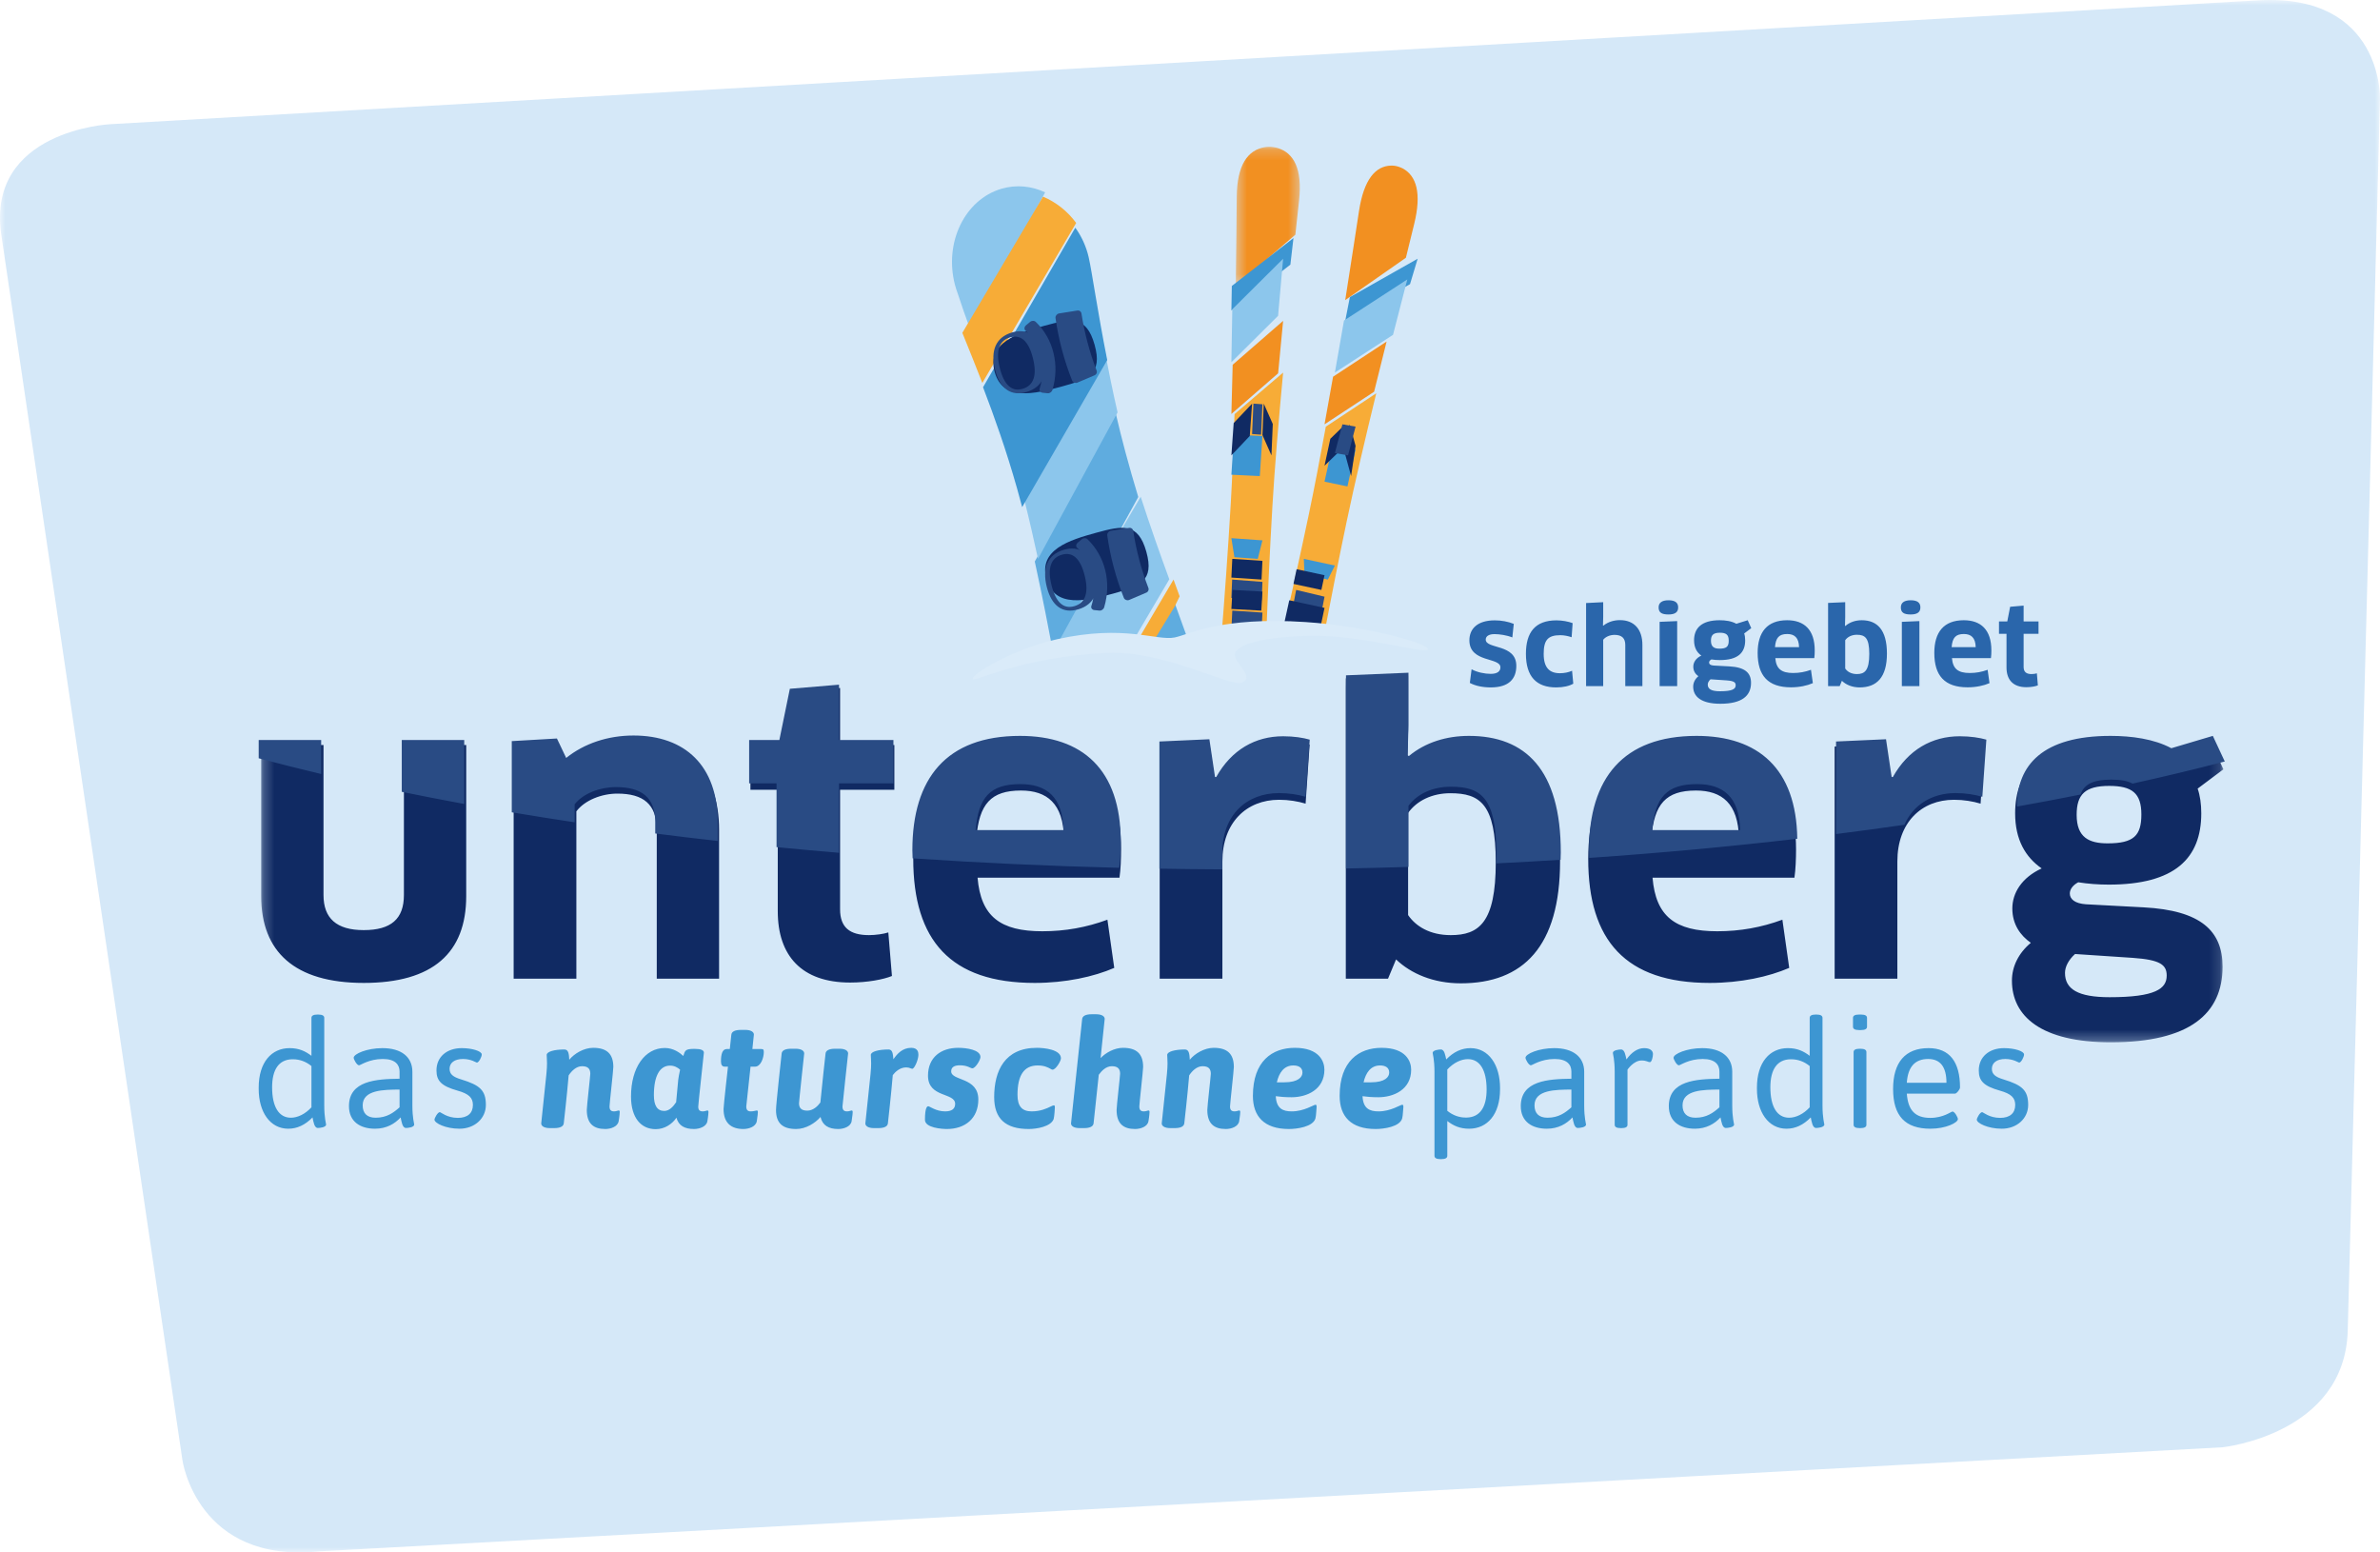
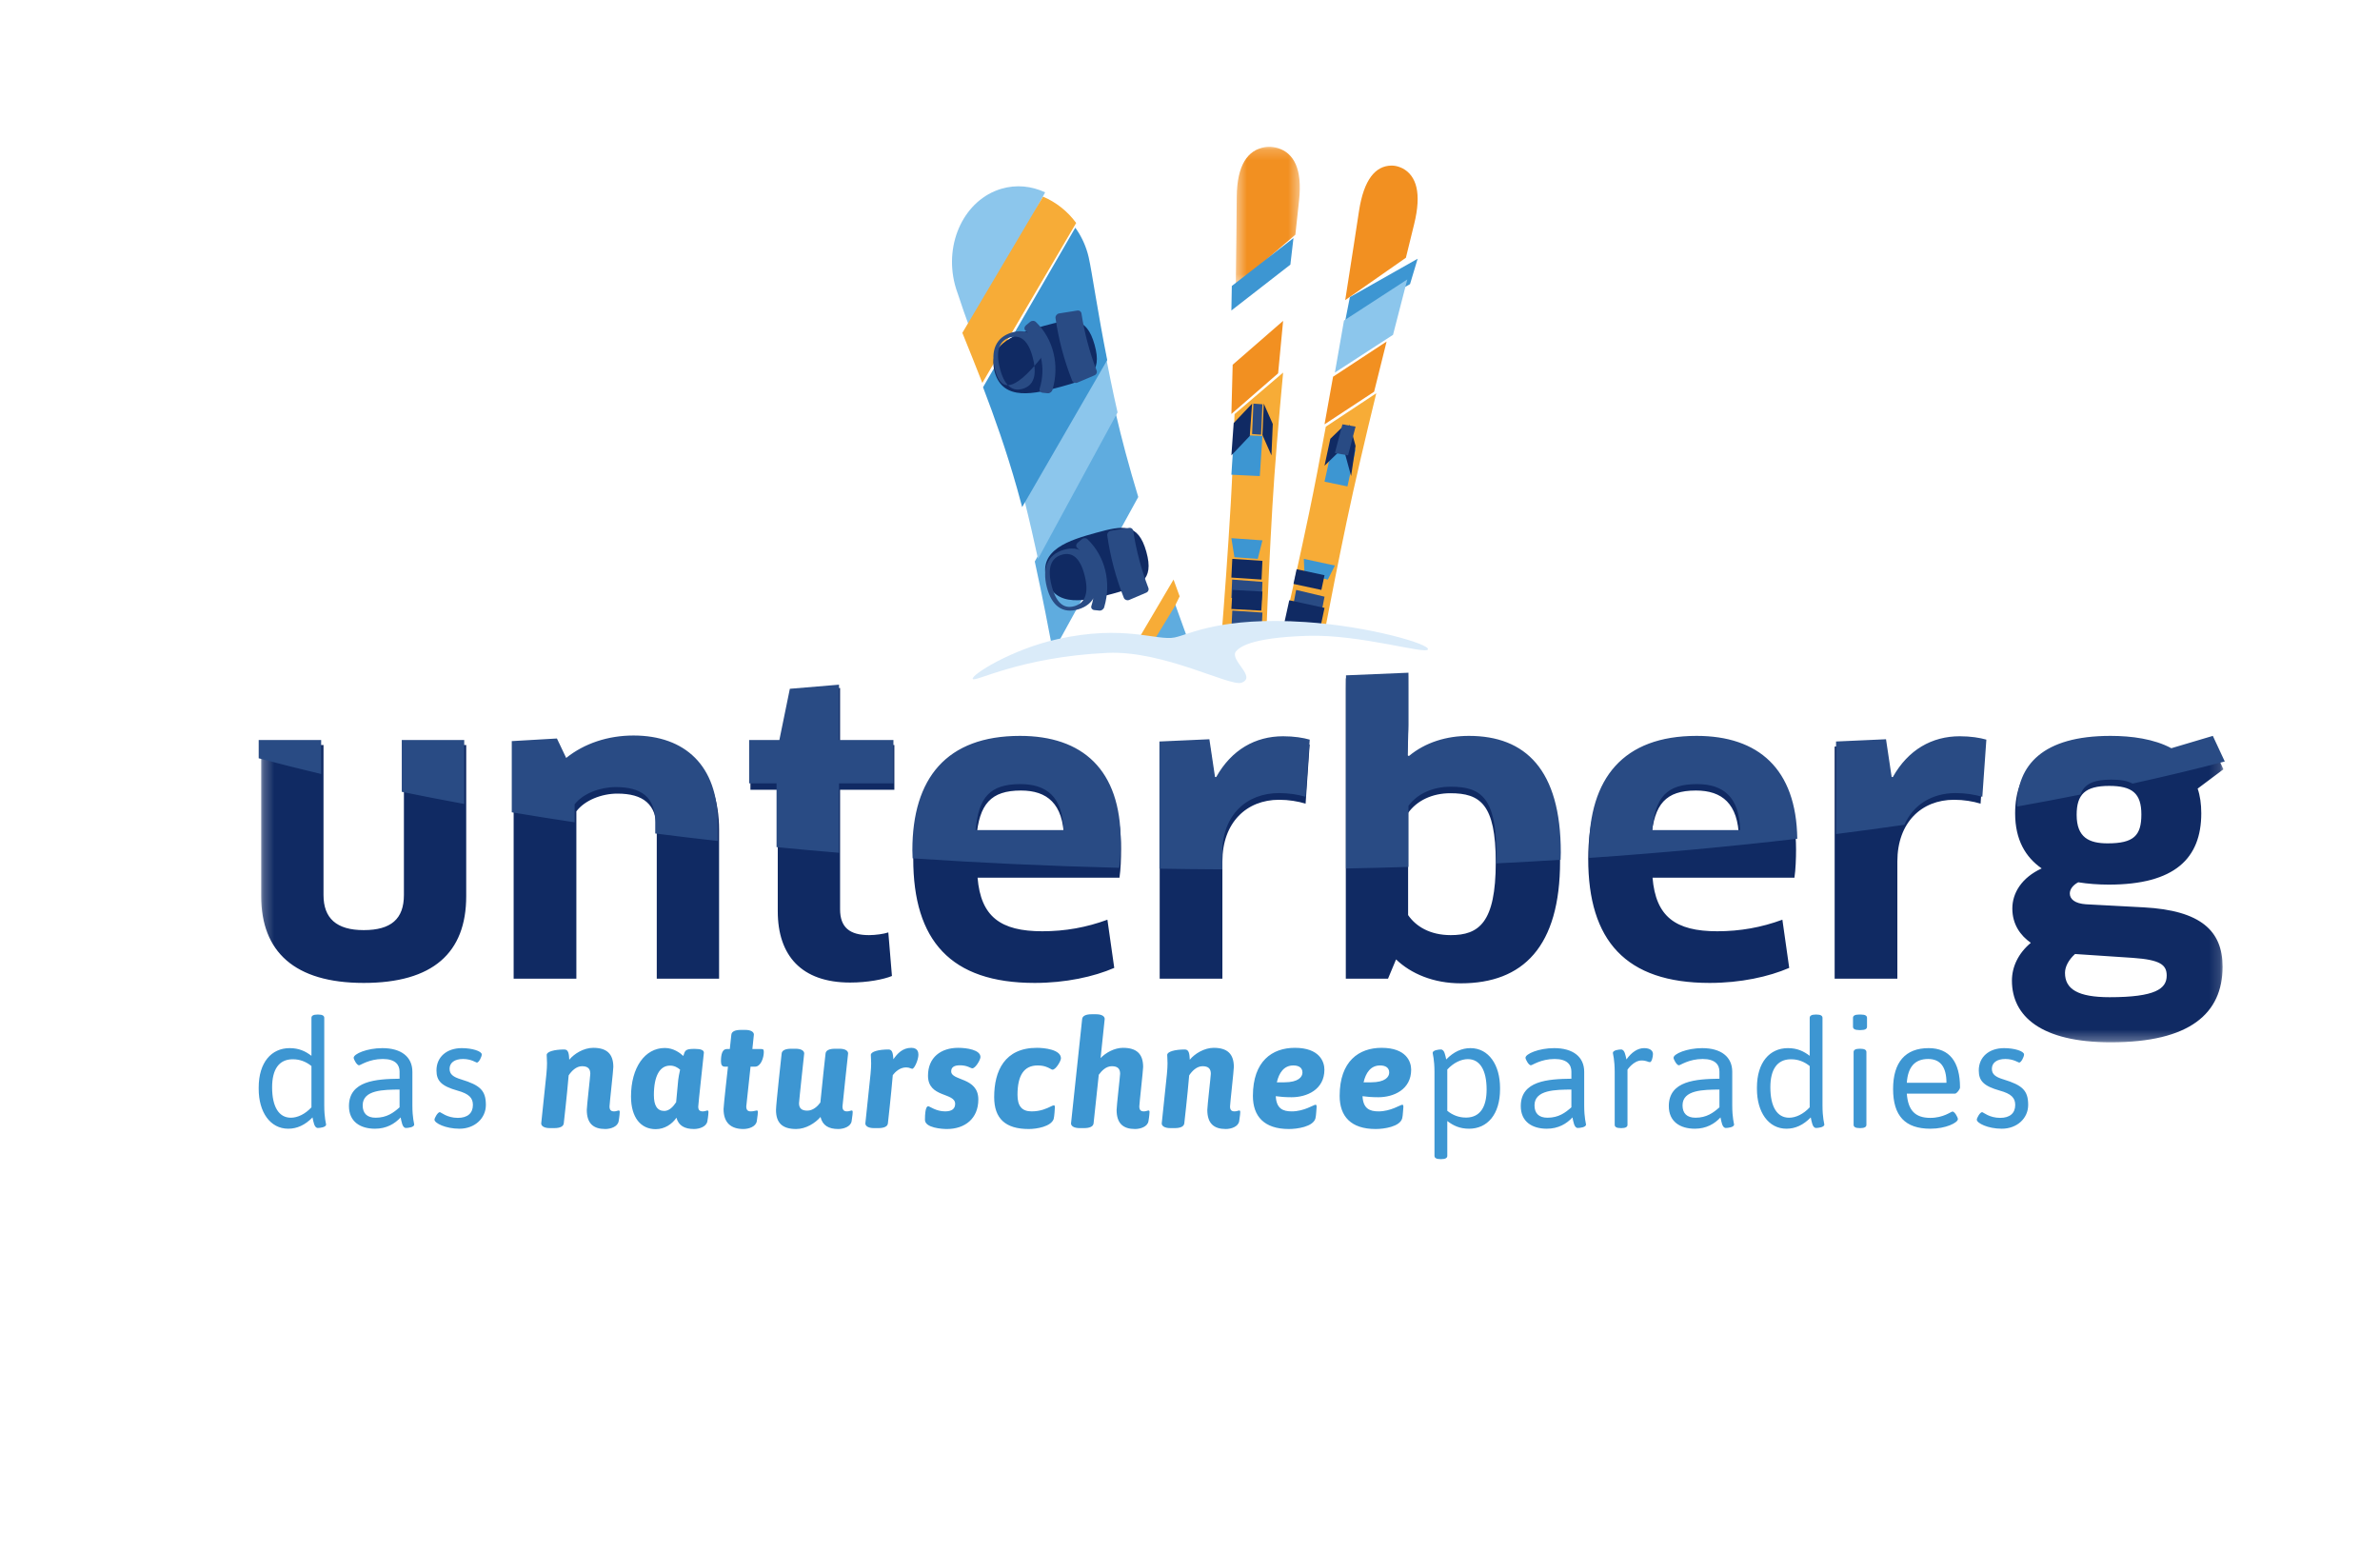
<svg xmlns="http://www.w3.org/2000/svg" xmlns:xlink="http://www.w3.org/1999/xlink" width="230px" height="150px" viewBox="0 0 230 150" version="1.1">
  <title>logo</title>
  <desc>Created with Sketch.</desc>
  <defs>
    <polygon id="path-1" points="0 0 230 0 230 150 0 150" />
    <polygon id="path-3" points="0.423 0.185 6.613 0.185 6.613 13.632 0.423 13.632" />
    <polygon id="path-5" points="0.241 0.282 189.865 0.282 189.865 35.712 0.241 35.712" />
  </defs>
  <g id="Welcome" stroke="none" stroke-width="1" fill="none" fill-rule="evenodd">
    <g id="Desktop-HD" transform="translate(-124, -20)">
      <g id="header" transform="translate(-121, -254)">
        <g id="logo" transform="translate(245, 274)">
          <g id="bg">
            <mask id="mask-2" fill="white">
              <use xlink:href="#path-1" />
            </mask>
            <g id="Clip-2" />
-             <path d="M218.345,0.027 L10.604,12.004 C10.604,12.004 -1.303,12.617 0.118,22.631 L17.634,141.109 C17.634,141.109 19.055,151.123 30.896,149.896 L214.789,139.84 C214.789,139.84 226.63,138.613 226.883,128.528 L230,9.499 C230,9.499 230.252,-0.586 218.345,0.027" id="Fill-1" fill="#D5E8F8" mask="url(#mask-2)" />
          </g>
          <g id="Group-3" transform="translate(119, 14)">
            <mask id="mask-4" fill="white">
              <use xlink:href="#path-3" />
            </mask>
            <g id="Clip-2" />
            <path d="M6.541,5.36 C6.872,2.326 6.037,0.786 4.483,0.306 C4.421,0.287 4.107,0.209 3.821,0.19 C3.534,0.171 3.277,0.211 3.227,0.22 C1.581,0.497 0.54,1.936 0.517,5.034 C0.505,6.417 0.481,9.635 0.423,13.632 L6.183,8.675 C6.341,7.199 6.466,6.05 6.541,5.36" id="Fill-1" fill="#F29021" mask="url(#mask-4)" />
          </g>
          <path d="M119.041,27.632 C119.029,28.394 119.015,29.186 119,30 L124.7,25.57 C124.808,24.633 124.91,23.769 125,23 L119.041,27.632 Z" id="Fill-4" fill="#3D96D2" />
-           <path d="M119,35 L123.512,30.516 C123.683,28.532 123.849,26.662 124,25 L119.087,29.882 C119.063,31.526 119.034,33.251 119,35" id="Fill-6" fill="#8CC6EC" />
          <path d="M124,31 L119.124,35.243 C119.088,36.822 119.047,38.424 119,40 L123.516,36.071 C123.676,34.341 123.84,32.63 124,31" id="Fill-8" fill="#F29021" />
          <path d="M122.965,48.889 C123.184,45.15 123.577,40.51 124,36 L119.303,40.015 C119.208,43.108 119.089,46.105 118.938,48.672 C118.669,53.273 118.339,57.816 118,62 C119.392,61.69 120.854,61.452 122.373,61.305 C122.522,57.37 122.715,53.153 122.965,48.889" id="Fill-10" fill="#F7AC37" />
          <polygon id="Fill-12" fill="#3D96D2" points="119.254 42 122 42.131 121.746 46 119 45.869" />
          <polygon id="Fill-14" fill="#3D96D2" points="119 52 119.292 53.84 121.548 54 122 52.213" />
          <polygon id="Fill-16" fill="#102A63" points="118 61 118.313 61.895 120.569 62 121 61.14" />
          <polygon id="Fill-18" fill="#102A63" points="122 54.193 119.086 54 119 55.807 121.914 56" />
          <polygon id="Fill-20" fill="#294B84" points="122 56.226 119.073 56 119 57.775 121.928 58" />
          <polygon id="Fill-22" fill="#102A63" points="122 57.158 119.106 57 119 58.842 121.893 59" />
          <polygon id="Fill-24" fill="#294B84" points="119.088 59 119 60.811 121.913 61 122 59.19" />
          <polygon id="Fill-26" fill="#102A63" points="121 39 119.222 40.878 119 44 120.778 42.122" />
          <polygon id="Fill-28" fill="#102A63" points="122.128 39 122 42.033 122.871 44 123 40.967" />
          <polygon id="Fill-30" fill="#294B84" points="121 41.938 121.87 42 122 39.062 121.131 39" />
          <path d="M136.665,21.643 C137.4,18.657 136.878,16.989 135.559,16.275 C135.506,16.248 135.236,16.122 134.984,16.06 C134.73,15.998 134.495,15.999 134.448,16 C132.938,16.029 131.801,17.312 131.329,20.41 C131.118,21.792 130.63,25.008 130,29 L135.864,24.906 C136.22,23.453 136.498,22.322 136.665,21.643" id="Fill-32" fill="#F29021" />
          <path d="M130.45,28.708 C130.306,29.446 130.156,30.212 130,31 L136.264,27.453 C136.532,26.558 136.779,25.734 137,25 L130.45,28.708 Z" id="Fill-34" fill="#3D96D2" />
          <path d="M129,36 L134.62,32.353 C135.111,30.427 135.581,28.612 136,27 L129.881,30.972 C129.603,32.587 129.306,34.281 129,36" id="Fill-36" fill="#8CC6EC" />
          <path d="M134,33 L128.826,36.399 C128.557,37.928 128.28,39.477 128,41 L132.792,37.851 C133.199,36.195 133.607,34.559 134,33" id="Fill-38" fill="#F29021" />
          <path d="M130.14,50.392 C130.897,46.786 131.944,42.329 133,38 L128.124,41.226 C127.579,44.22 127.023,47.12 126.504,49.597 C125.684,53.508 124.829,57.366 124,60.981 C124.397,60.96 124.794,60.94 125.196,60.933 C126.155,60.916 127.097,60.94 128.02,61 C128.672,57.595 129.381,54.013 130.14,50.392" id="Fill-40" fill="#F7AC37" />
          <polygon id="Fill-42" fill="#3D96D2" points="128.784 43 131 43.459 130.215 47 128 46.54" />
          <polygon id="Fill-44" fill="#3D96D2" points="126 54 126.066 55.515 128.322 56 129 54.645" />
          <polygon id="Fill-46" fill="#102A63" points="128 55.579 125.304 55 125 56.421 127.696 57" />
          <polygon id="Fill-48" fill="#294B84" points="128 57.653 125.259 57 125 58.347 127.74 59" />
          <polygon id="Fill-50" fill="#102A63" points="128 58.738 124.594 58 124 60.701 127.521 61" />
          <polygon id="Fill-52" fill="#102A63" points="130 41 128.561 42.396 128 45 129.438 43.604" />
          <polygon id="Fill-54" fill="#102A63" points="130.432 41 130 43.917 130.568 46 131 43.083" />
          <polygon id="Fill-56" fill="#294B84" points="129 43.777 130.272 44 131 41.222 129.729 41" />
          <path d="M115,62.362 L113.426,58 L111,62.481 C111.777,62.618 112.539,62.783 113.263,63 C113.818,62.768 114.402,62.56 115,62.362" id="Fill-58" fill="#5FACDF" />
-           <path d="M109.637,61.69 L113,55.973 C112.171,53.712 111.175,50.912 110.234,48 L102,62 C103.402,61.716 104.881,61.549 106.414,61.524 C107.518,61.505 108.592,61.569 109.637,61.69" id="Fill-60" fill="#8CC6EC" />
          <path d="M113.521,58.602 L114,57.621 C113.854,57.23 113.567,56.433 113.409,56 L110,61.783 C110.492,61.84 110.973,61.915 111.449,62 L113.521,58.602 Z" id="Fill-62" fill="#F7AC37" />
          <path d="M110,48.021 C109.567,46.589 109.147,45.131 108.761,43.694 C108.428,42.453 108.121,41.216 107.838,40 L100,54.257 C100.77,57.778 101.378,60.961 101.764,63 L110,48.021 Z" id="Fill-64" fill="#5FACDF" />
          <path d="M106.791,34 L99,48.341 C99.476,50.242 99.916,52.167 100.312,54 L108,39.848 C107.533,37.812 107.134,35.835 106.791,34" id="Fill-66" fill="#8CC6EC" />
          <path d="M98.781,49 L107,34.79 C106.064,30.077 105.534,26.306 105.216,24.894 C105.211,24.872 105.206,24.85 105.201,24.827 C105.2,24.821 105.198,24.814 105.197,24.81 L105.197,24.81 C105.17,24.7 105.143,24.59 105.112,24.481 C104.852,23.562 104.44,22.727 103.915,22 L95,37.416 C96.092,40.27 97.251,43.527 98.284,47.184 C98.454,47.785 98.619,48.391 98.781,49" id="Fill-68" fill="#3D96D2" />
          <path d="M96.768,18.241 C93.237,19.286 91.227,23.43 92.28,27.497 C92.357,27.794 92.45,28.081 92.554,28.36 C92.9,29.441 93.333,30.655 93.822,32 L101,18.585 C99.689,17.971 98.213,17.814 96.768,18.241" id="Fill-70" fill="#8CC6EC" />
          <path d="M93,32.16 C93.586,33.617 94.245,35.231 94.931,37 L104,21.543 C103.166,20.406 102.05,19.53 100.797,19 L93,32.16 Z" id="Fill-72" fill="#F7AC37" />
          <path d="M105.781,33.314 C106.574,36.151 105.148,36.652 102.57,37.358 C99.992,38.064 96.924,38.798 96.13,35.957 C95.335,33.115 98.347,32.184 100.925,31.478 C103.504,30.771 104.987,30.476 105.781,33.314" id="Fill-74" fill="#102A63" />
          <path d="M101.713,37.653 C101.665,37.863 101.447,38.02 101.244,37.998 C101.075,37.982 100.908,37.964 100.74,37.945 C100.538,37.92 100.418,37.756 100.46,37.584 C101.125,35.509 100.584,33.301 99.069,31.908 C98.955,31.784 98.984,31.574 99.146,31.435 C99.28,31.321 99.416,31.209 99.553,31.097 C99.717,30.961 99.976,30.968 100.113,31.12 C101.802,32.757 102.417,35.268 101.713,37.653" id="Fill-76" fill="#294B84" />
          <path d="M104.516,30.318 C104.498,30.113 104.318,29.972 104.114,30.005 C103.524,30.098 102.934,30.192 102.345,30.286 C102.141,30.319 101.985,30.513 102.001,30.719 C102.298,32.802 102.839,34.836 103.612,36.782 C103.699,36.967 103.93,37.05 104.12,36.969 C104.672,36.734 105.224,36.498 105.777,36.263 C105.968,36.182 106.052,35.964 105.967,35.779 C105.292,34.019 104.805,32.189 104.516,30.318" id="Fill-78" fill="#294B84" />
-           <path d="M99.819,34.599 C99.403,32.954 98.655,32.284 97.595,32.606 C96.534,32.927 96.207,33.924 96.622,35.57 C97.038,37.214 97.786,37.885 98.846,37.563 C99.907,37.242 100.234,36.245 99.819,34.599 M100.84,34.29 C101.309,36.148 100.74,37.409 99.225,37.869 C97.709,38.329 96.629,37.567 96.16,35.709 C95.691,33.853 96.26,32.59 97.776,32.131 C99.291,31.671 100.371,32.432 100.84,34.29" id="Fill-80" fill="#294B84" />
+           <path d="M99.819,34.599 C99.403,32.954 98.655,32.284 97.595,32.606 C96.534,32.927 96.207,33.924 96.622,35.57 C97.038,37.214 97.786,37.885 98.846,37.563 C99.907,37.242 100.234,36.245 99.819,34.599 M100.84,34.29 C97.709,38.329 96.629,37.567 96.16,35.709 C95.691,33.853 96.26,32.59 97.776,32.131 C99.291,31.671 100.371,32.432 100.84,34.29" id="Fill-80" fill="#294B84" />
          <path d="M110.781,53.313 C111.574,56.151 110.149,56.652 107.57,57.358 C104.992,58.064 101.924,58.798 101.13,55.957 C100.335,53.115 103.347,52.184 105.926,51.478 C108.504,50.772 109.987,50.476 110.781,53.313" id="Fill-82" fill="#102A63" />
          <path d="M106.713,58.653 C106.665,58.863 106.447,59.02 106.244,58.998 C106.075,58.982 105.907,58.964 105.74,58.945 C105.538,58.92 105.418,58.756 105.46,58.584 C106.125,56.51 105.583,54.301 104.069,52.907 C103.955,52.784 103.984,52.574 104.146,52.435 C104.281,52.322 104.416,52.209 104.553,52.097 C104.717,51.96 104.976,51.968 105.113,52.121 C106.802,53.757 107.418,56.268 106.713,58.653" id="Fill-84" fill="#294B84" />
          <path d="M109.516,51.318 C109.497,51.113 109.318,50.972 109.113,51.005 C108.524,51.098 107.935,51.192 107.345,51.286 C107.141,51.319 106.985,51.514 107.001,51.719 C107.298,53.803 107.839,55.836 108.612,57.782 C108.7,57.967 108.93,58.05 109.121,57.969 C109.672,57.734 110.224,57.499 110.776,57.263 C110.967,57.182 111.052,56.964 110.967,56.779 C110.292,55.019 109.805,53.189 109.516,51.318" id="Fill-86" fill="#294B84" />
          <path d="M104.818,55.6 C104.403,53.955 103.655,53.284 102.595,53.605 C101.534,53.927 101.207,54.924 101.623,56.57 C102.038,58.215 102.786,58.885 103.846,58.563 C104.907,58.242 105.234,57.245 104.818,55.6 M105.84,55.289 C106.309,57.148 105.74,58.409 104.224,58.869 C102.709,59.329 101.629,58.568 101.16,56.71 C100.691,54.852 101.26,53.59 102.775,53.131 C104.291,52.671 105.371,53.432 105.84,55.289" id="Fill-88" fill="#294B84" />
          <path d="M137.995,62.748 C138.192,62.235 132.317,60.515 126.19,60.106 C117.994,59.558 114.931,61.304 113.519,61.594 C111.8,61.947 108.667,60.31 102.168,61.762 C97.743,62.75 93.866,65.204 94.004,65.595 C94.14,65.986 98.539,63.476 107.025,63.083 C112.465,62.84 118.886,66.376 119.98,65.967 C121.474,65.407 118.868,63.846 119.416,62.971 C119.729,62.598 120.665,61.611 126.382,61.435 C131.423,61.279 137.798,63.259 137.995,62.748" id="Fill-90" fill="#DAEBF9" />
          <path d="M191.035,108.187 C191.035,108.522 192.11,109.061 193.451,109.061 C194.91,109.061 196,108.071 196,106.761 C196,105.364 195.44,104.855 193.627,104.301 C192.802,104.054 192.493,103.778 192.493,103.268 C192.493,102.686 192.979,102.323 193.79,102.323 C194.585,102.323 195.057,102.672 195.13,102.672 C195.322,102.672 195.602,102.119 195.602,101.886 C195.602,101.566 194.674,101.274 193.672,101.274 C192.214,101.274 191.226,102.133 191.226,103.429 C191.226,104.447 191.713,104.941 193.259,105.379 C194.365,105.685 194.748,106.077 194.748,106.761 C194.748,107.561 194.232,108.013 193.289,108.013 C192.243,108.013 191.653,107.46 191.55,107.46 C191.343,107.46 191.035,108.027 191.035,108.187 Z M184.272,104.622 C184.375,103.094 185.053,102.323 186.335,102.323 C187.513,102.323 188.103,103.094 188.103,104.622 L184.272,104.622 Z M182.946,105.218 C182.946,107.823 184.11,109.061 186.555,109.061 C188.043,109.061 189.208,108.479 189.208,108.13 C189.208,107.969 188.898,107.401 188.692,107.401 C188.545,107.401 187.823,108.013 186.541,108.013 C185.082,108.013 184.39,107.285 184.272,105.67 L188.928,105.67 C189.104,105.67 189.414,105.248 189.414,105.073 C189.414,102.599 188.397,101.274 186.379,101.274 C184.124,101.274 182.946,102.642 182.946,105.218 Z M179.13,108.682 C179.13,108.886 179.307,109.002 179.719,109.002 L179.777,109.002 C180.19,109.002 180.367,108.886 180.367,108.682 L180.367,101.653 C180.367,101.449 180.19,101.333 179.777,101.333 L179.719,101.333 C179.307,101.333 179.13,101.449 179.13,101.653 L179.13,108.682 Z M179.66,99.529 L179.837,99.529 C180.25,99.529 180.426,99.411 180.426,99.208 L180.426,98.349 C180.426,98.146 180.25,98.029 179.837,98.029 L179.66,98.029 C179.247,98.029 179.071,98.146 179.071,98.349 L179.071,99.208 C179.071,99.411 179.247,99.529 179.66,99.529 Z M172.898,107.998 C171.734,107.998 171.085,106.935 171.085,105.058 C171.085,103.326 171.748,102.381 173.015,102.351 L173.104,102.351 C173.738,102.351 174.356,102.569 174.887,103.006 L174.887,106.994 C174.282,107.649 173.546,107.998 172.898,107.998 Z M172.647,109.061 C173.487,109.061 174.268,108.711 174.989,107.969 C175.078,108.376 175.152,108.988 175.505,108.988 C175.697,108.988 176.301,108.929 176.301,108.653 C176.301,108.58 176.124,108.013 176.124,106.819 L176.124,98.349 C176.124,98.146 175.947,98.029 175.535,98.029 L175.476,98.029 C175.064,98.029 174.887,98.146 174.887,98.349 L174.887,102.017 C174.312,101.58 173.693,101.274 172.78,101.274 C171.026,101.274 169.788,102.642 169.788,105.087 L169.788,105.218 C169.788,107.43 170.879,109.061 172.647,109.061 Z M162.598,106.804 C162.598,105.292 164.632,105.292 166.164,105.276 L166.164,106.994 C165.575,107.517 164.926,107.998 163.851,107.998 C163.026,107.998 162.598,107.576 162.598,106.804 Z M161.272,106.877 C161.272,108.376 162.363,109.061 163.792,109.061 C164.897,109.061 165.708,108.58 166.267,107.969 C166.356,108.376 166.429,108.988 166.783,108.988 C166.974,108.988 167.579,108.929 167.579,108.653 C167.579,108.58 167.402,108.013 167.402,106.819 L167.402,103.56 C167.402,102.119 166.326,101.274 164.499,101.274 C163.026,101.274 161.729,101.827 161.729,102.206 C161.729,102.367 162.039,102.933 162.245,102.933 C162.392,102.933 163.203,102.323 164.544,102.323 C165.766,102.323 166.164,102.89 166.164,103.545 L166.164,104.229 C163.909,104.258 161.272,104.418 161.272,106.877 Z M156.042,108.682 C156.042,108.886 156.219,109.002 156.631,109.002 L156.69,109.002 C157.103,109.002 157.279,108.886 157.279,108.682 L157.279,103.355 C157.279,103.355 157.869,102.467 158.635,102.467 C159.136,102.467 159.254,102.628 159.445,102.628 C159.622,102.628 159.74,102.119 159.74,101.842 C159.74,101.522 159.46,101.274 158.885,101.274 C158.266,101.274 157.678,101.667 157.177,102.367 C157.088,101.987 157.015,101.405 156.661,101.405 C156.469,101.405 155.865,101.464 155.865,101.74 C155.865,101.813 156.042,102.381 156.042,103.574 L156.042,108.682 Z M148.292,106.804 C148.292,105.292 150.325,105.292 151.857,105.276 L151.857,106.994 C151.268,107.517 150.619,107.998 149.544,107.998 C148.719,107.998 148.292,107.576 148.292,106.804 Z M146.966,106.877 C146.966,108.376 148.056,109.061 149.485,109.061 C150.59,109.061 151.401,108.58 151.96,107.969 C152.049,108.376 152.123,108.988 152.477,108.988 C152.668,108.988 153.272,108.929 153.272,108.653 C153.272,108.58 153.095,108.013 153.095,106.819 L153.095,103.56 C153.095,102.119 152.02,101.274 150.192,101.274 C148.719,101.274 147.422,101.827 147.422,102.206 C147.422,102.367 147.732,102.933 147.938,102.933 C148.085,102.933 148.896,102.323 150.236,102.323 C151.46,102.323 151.857,102.89 151.857,103.545 L151.857,104.229 C149.603,104.258 146.966,104.418 146.966,106.877 Z M139.864,107.329 L139.864,103.341 C140.468,102.686 141.204,102.337 141.853,102.337 C143.017,102.337 143.665,103.399 143.665,105.276 C143.665,107.008 143.002,107.954 141.735,107.983 L141.647,107.983 C141.013,107.983 140.394,107.765 139.864,107.329 Z M139.864,108.318 C140.438,108.755 141.058,109.061 141.971,109.061 C143.724,109.061 144.962,107.692 144.962,105.248 L144.962,105.117 C144.962,102.904 143.872,101.274 142.104,101.274 C141.264,101.274 140.483,101.623 139.761,102.367 C139.672,101.987 139.599,101.405 139.245,101.405 C139.053,101.405 138.45,101.464 138.45,101.74 C138.45,101.813 138.626,102.381 138.626,103.574 L138.626,111.68 C138.626,111.884 138.803,112 139.216,112 L139.275,112 C139.687,112 139.864,111.884 139.864,111.68 L139.864,108.318 Z M133.366,102.948 C133.883,102.948 134.251,103.152 134.251,103.632 C134.251,104.054 133.868,104.578 132.483,104.578 L131.775,104.578 C131.981,103.676 132.453,102.948 133.366,102.948 Z M133.219,107.386 C132.35,107.386 131.731,107.111 131.672,105.917 C132.085,105.975 132.556,106.019 133.205,106.019 C134.663,106.019 136.373,105.292 136.373,103.355 C136.373,102.599 135.916,101.245 133.513,101.245 C131.333,101.245 129.462,102.526 129.462,105.888 C129.462,107.852 130.538,109.089 132.939,109.089 C133.749,109.089 135.267,108.871 135.503,108.071 C135.577,107.838 135.606,107.008 135.621,106.95 C135.621,106.746 135.562,106.746 135.503,106.746 C135.341,106.746 134.398,107.386 133.219,107.386 Z M124.983,102.948 C125.499,102.948 125.867,103.152 125.867,103.632 C125.867,104.054 125.484,104.578 124.099,104.578 L123.392,104.578 C123.598,103.676 124.07,102.948 124.983,102.948 Z M124.836,107.386 C123.967,107.386 123.348,107.111 123.289,105.917 C123.701,105.975 124.173,106.019 124.821,106.019 C126.28,106.019 127.989,105.292 127.989,103.355 C127.989,102.599 127.532,101.245 125.131,101.245 C122.949,101.245 121.079,102.526 121.079,105.888 C121.079,107.852 122.154,109.089 124.556,109.089 C125.366,109.089 126.884,108.871 127.12,108.071 C127.193,107.838 127.223,107.008 127.237,106.95 C127.237,106.746 127.179,106.746 127.12,106.746 C126.958,106.746 126.015,107.386 124.836,107.386 Z M118.869,106.906 C118.869,106.659 119.237,103.413 119.237,103.094 C119.237,101.827 118.604,101.245 117.292,101.245 C116.379,101.245 115.451,101.813 114.979,102.395 C114.95,101.871 114.92,101.405 114.507,101.405 C113.55,101.405 112.798,101.609 112.798,101.929 C112.798,102.148 112.828,102.395 112.828,102.744 C112.828,102.992 112.813,103.355 112.769,103.778 L112.268,108.551 C112.268,108.784 112.518,109.002 113.108,109.002 L113.52,109.002 C114.095,109.002 114.419,108.842 114.449,108.536 C114.449,108.536 114.758,105.829 114.92,103.909 C115.185,103.501 115.642,103.021 116.217,103.021 C116.791,103.021 117.012,103.282 117.012,103.748 C117.012,103.952 116.673,106.892 116.673,107.242 C116.673,108.551 117.307,109.089 118.456,109.089 C118.972,109.089 119.664,108.871 119.753,108.332 C119.841,107.823 119.856,107.488 119.856,107.46 C119.856,107.329 119.826,107.3 119.738,107.3 C119.679,107.3 119.517,107.386 119.311,107.386 C119.001,107.386 118.869,107.242 118.869,106.906 Z M103.502,108.551 C103.502,108.784 103.752,109.002 104.342,109.002 L104.754,109.002 C105.329,109.002 105.653,108.842 105.682,108.536 L106.183,103.85 C106.463,103.457 106.89,103.021 107.45,103.021 C108.025,103.021 108.246,103.282 108.246,103.748 C108.246,103.952 107.907,106.892 107.907,107.242 C107.907,108.551 108.541,109.089 109.69,109.089 C110.206,109.089 110.898,108.871 110.986,108.332 C111.075,107.823 111.089,107.488 111.089,107.46 C111.089,107.329 111.06,107.3 110.972,107.3 C110.913,107.3 110.75,107.386 110.544,107.386 C110.235,107.386 110.102,107.242 110.102,106.906 C110.102,106.659 110.471,103.413 110.471,103.094 C110.471,101.827 109.837,101.245 108.526,101.245 C107.701,101.245 106.861,101.711 106.36,102.236 L106.757,98.451 C106.757,98.218 106.507,98 105.918,98 L105.506,98 C104.931,98 104.606,98.161 104.577,98.466 L103.502,108.551 Z M101.94,107.008 C101.94,106.804 101.896,106.804 101.837,106.804 C101.778,106.804 101.675,106.848 101.527,106.921 C101.174,107.096 100.555,107.386 99.7,107.386 C98.743,107.386 98.33,106.863 98.33,105.786 C98.33,103.894 98.964,102.948 100.275,102.948 C100.923,102.948 101.262,103.137 101.483,103.254 C101.586,103.312 101.645,103.355 101.719,103.355 C102.028,103.355 102.529,102.526 102.529,102.25 C102.514,101.405 100.909,101.245 100.201,101.245 C97.093,101.245 96.076,103.472 96.076,106.004 C96.076,108.086 97.166,109.089 99.421,109.089 C100.186,109.089 101.557,108.857 101.822,108.13 C101.896,107.881 101.94,107.067 101.94,107.008 Z M92.761,102.933 C93.512,102.933 93.777,103.224 93.969,103.224 C94.264,103.224 94.75,102.41 94.75,102.133 C94.75,101.435 93.409,101.245 92.599,101.245 C90.934,101.245 89.681,102.162 89.681,103.938 C89.681,106.092 92.304,105.539 92.304,106.659 C92.304,107.139 91.98,107.386 91.331,107.386 C90.462,107.386 89.843,106.892 89.711,106.892 C89.622,106.892 89.387,106.935 89.387,108.202 C89.387,108.988 91.052,109.089 91.508,109.089 C93.262,109.089 94.544,108.071 94.544,106.237 C94.544,104.054 91.921,104.461 91.921,103.516 C91.921,103.108 92.231,102.933 92.761,102.933 Z M86.337,102.351 C86.292,101.827 86.263,101.405 85.866,101.405 C84.908,101.405 84.156,101.609 84.156,101.929 C84.156,102.148 84.186,102.395 84.186,102.744 C84.186,102.992 84.171,103.355 84.127,103.778 L83.626,108.551 C83.626,108.784 83.876,109.002 84.465,109.002 L84.878,109.002 C85.453,109.002 85.777,108.842 85.806,108.536 C85.806,108.536 86.116,105.786 86.278,103.879 C86.499,103.588 86.955,103.137 87.56,103.137 C87.913,103.137 88.017,103.268 88.164,103.268 C88.37,103.268 88.753,102.395 88.753,101.915 C88.753,101.697 88.709,101.245 88.061,101.245 C87.221,101.245 86.705,101.813 86.337,102.351 Z M81.003,109.089 C81.519,109.089 82.211,108.871 82.3,108.332 C82.388,107.823 82.403,107.488 82.403,107.46 C82.403,107.329 82.374,107.3 82.285,107.3 C82.226,107.3 82.064,107.386 81.858,107.386 C81.548,107.386 81.416,107.242 81.416,106.906 C81.416,106.761 81.961,101.784 81.961,101.784 C81.961,101.551 81.71,101.333 81.121,101.333 L80.709,101.333 C80.134,101.333 79.81,101.493 79.78,101.798 C79.78,101.798 79.427,104.941 79.279,106.529 C79.014,106.892 78.572,107.314 78.012,107.314 C77.438,107.314 77.216,107.052 77.216,106.601 C77.216,106.412 77.717,101.784 77.717,101.784 C77.717,101.551 77.467,101.333 76.878,101.333 L76.465,101.333 C75.89,101.333 75.566,101.493 75.537,101.798 C75.537,101.798 74.992,106.732 74.992,107.242 C74.992,108.507 75.611,109.089 76.937,109.089 C77.88,109.089 78.778,108.522 79.294,107.925 C79.486,108.74 80.075,109.089 81.003,109.089 Z M69.924,107.154 C69.924,108.507 70.66,109.089 71.839,109.089 C72.354,109.089 73.047,108.871 73.136,108.332 C73.224,107.823 73.238,107.488 73.238,107.46 C73.238,107.329 73.209,107.3 73.121,107.3 C73.047,107.3 72.841,107.386 72.561,107.386 C72.251,107.386 72.119,107.242 72.119,106.906 C72.119,106.863 72.531,103.065 72.531,103.065 L72.959,103.065 C73.533,103.065 73.813,102.192 73.813,101.653 C73.813,101.449 73.784,101.362 73.577,101.362 L72.708,101.362 L72.855,99.964 C72.855,99.732 72.605,99.513 72.015,99.513 L71.603,99.513 C71.028,99.513 70.704,99.674 70.675,99.979 L70.527,101.362 L70.233,101.362 C69.806,101.362 69.673,101.871 69.673,102.541 C69.673,102.904 69.791,103.065 70.056,103.065 L70.35,103.065 C70.35,103.065 69.924,106.834 69.924,107.154 Z M64.192,107.343 C63.514,107.343 63.19,106.819 63.19,105.815 C63.19,103.952 63.765,102.963 64.752,102.963 C65.164,102.963 65.474,103.137 65.724,103.355 C65.518,104.36 65.577,103.909 65.341,106.499 C65.047,106.95 64.663,107.343 64.192,107.343 Z M67.065,109.089 C67.581,109.089 68.273,108.871 68.361,108.332 C68.45,107.823 68.465,107.488 68.465,107.46 C68.465,107.329 68.436,107.3 68.347,107.3 C68.288,107.3 68.126,107.386 67.92,107.386 C67.61,107.386 67.478,107.256 67.478,106.921 C67.478,106.673 68.023,101.769 68.023,101.711 C68.023,101.479 67.758,101.348 67.168,101.348 L66.991,101.348 C66.24,101.362 66.196,101.507 66.034,102.031 C65.724,101.74 65.091,101.26 64.251,101.26 C62.32,101.26 60.98,103.152 60.98,105.946 C60.98,107.998 61.938,109.104 63.367,109.104 C64.221,109.104 64.943,108.624 65.371,107.998 C65.577,108.769 66.166,109.089 67.065,109.089 Z M58.903,106.906 C58.903,106.659 59.271,103.413 59.271,103.094 C59.271,101.827 58.637,101.245 57.326,101.245 C56.413,101.245 55.484,101.813 55.013,102.395 C54.983,101.871 54.954,101.405 54.541,101.405 C53.583,101.405 52.832,101.609 52.832,101.929 C52.832,102.148 52.862,102.395 52.862,102.744 C52.862,102.992 52.847,103.355 52.803,103.778 L52.302,108.551 C52.302,108.784 52.552,109.002 53.142,109.002 L53.554,109.002 C54.129,109.002 54.453,108.842 54.482,108.536 C54.482,108.536 54.792,105.829 54.954,103.909 C55.219,103.501 55.676,103.021 56.25,103.021 C56.825,103.021 57.046,103.282 57.046,103.748 C57.046,103.952 56.707,106.892 56.707,107.242 C56.707,108.551 57.341,109.089 58.49,109.089 C59.006,109.089 59.698,108.871 59.786,108.332 C59.875,107.823 59.89,107.488 59.89,107.46 C59.89,107.329 59.86,107.3 59.772,107.3 C59.713,107.3 59.551,107.386 59.345,107.386 C59.035,107.386 58.903,107.242 58.903,106.906 Z M41.988,108.187 C41.988,108.522 43.064,109.061 44.405,109.061 C45.863,109.061 46.954,108.071 46.954,106.761 C46.954,105.364 46.394,104.855 44.581,104.301 C43.756,104.054 43.447,103.778 43.447,103.268 C43.447,102.686 43.933,102.323 44.744,102.323 C45.539,102.323 46.011,102.672 46.084,102.672 C46.276,102.672 46.556,102.119 46.556,101.886 C46.556,101.566 45.628,101.274 44.626,101.274 C43.167,101.274 42.18,102.133 42.18,103.429 C42.18,104.447 42.666,104.941 44.213,105.379 C45.318,105.685 45.701,106.077 45.701,106.761 C45.701,107.561 45.185,108.013 44.243,108.013 C43.196,108.013 42.607,107.46 42.504,107.46 C42.298,107.46 41.988,108.027 41.988,108.187 Z M35.049,106.804 C35.049,105.292 37.082,105.292 38.614,105.276 L38.614,106.994 C38.025,107.517 37.377,107.998 36.301,107.998 C35.476,107.998 35.049,107.576 35.049,106.804 Z M33.723,106.877 C33.723,108.376 34.813,109.061 36.242,109.061 C37.347,109.061 38.157,108.58 38.717,107.969 C38.806,108.376 38.879,108.988 39.233,108.988 C39.425,108.988 40.029,108.929 40.029,108.653 C40.029,108.58 39.852,108.013 39.852,106.819 L39.852,103.56 C39.852,102.119 38.776,101.274 36.949,101.274 C35.476,101.274 34.179,101.827 34.179,102.206 C34.179,102.367 34.488,102.933 34.695,102.933 C34.842,102.933 35.652,102.323 36.993,102.323 C38.216,102.323 38.614,102.89 38.614,103.545 L38.614,104.229 C36.36,104.258 33.723,104.418 33.723,106.877 Z M28.109,107.998 C26.945,107.998 26.297,106.935 26.297,105.058 C26.297,103.326 26.96,102.381 28.227,102.351 L28.315,102.351 C28.949,102.351 29.568,102.569 30.098,103.006 L30.098,106.994 C29.494,107.649 28.757,107.998 28.109,107.998 Z M27.859,109.061 C28.699,109.061 29.479,108.711 30.202,107.969 C30.29,108.376 30.364,108.988 30.717,108.988 C30.909,108.988 31.513,108.929 31.513,108.653 C31.513,108.58 31.336,108.013 31.336,106.819 L31.336,98.349 C31.336,98.146 31.159,98.029 30.746,98.029 L30.688,98.029 C30.275,98.029 30.098,98.146 30.098,98.349 L30.098,102.017 C29.524,101.58 28.905,101.274 27.991,101.274 C26.238,101.274 25,102.642 25,105.087 L25,105.218 C25,107.43 26.09,109.061 27.859,109.061 Z" id="Fill-92" fill="#3D96D2" />
          <g id="Group-96" transform="translate(25, 65)">
            <mask id="mask-6" fill="white">
              <use xlink:href="#path-5" />
            </mask>
            <g id="Clip-95" />
            <path d="M178.831,10.937 C181.046,10.937 181.939,11.645 181.939,13.694 C181.939,15.743 181.201,16.488 178.676,16.488 C176.889,16.488 175.685,15.929 175.685,13.731 C175.685,11.757 176.501,10.937 178.831,10.937 Z M181.124,27.553 C183.765,27.739 184.387,28.223 184.387,29.267 C184.387,30.533 183.299,31.353 178.87,31.353 C175.801,31.353 174.558,30.57 174.558,29.006 C174.558,28.41 174.908,27.739 175.529,27.18 L181.124,27.553 Z M178.792,20.475 C185.164,20.475 187.728,17.941 187.728,13.582 C187.728,12.688 187.611,11.868 187.378,11.198 L189.865,9.335 L188.621,6.578 L184.62,7.808 C182.949,6.876 180.774,6.578 178.754,6.578 C172.227,6.578 169.74,9.484 169.74,13.582 C169.74,16.153 170.751,17.829 172.305,18.91 C170.362,19.803 169.469,21.294 169.469,22.784 C169.469,24.312 170.246,25.392 171.256,26.099 C170.052,27.105 169.43,28.41 169.43,29.751 C169.43,33.178 172.227,35.712 178.987,35.712 C186.64,35.712 189.787,32.917 189.787,28.41 C189.787,24.945 187.689,22.97 182.173,22.672 L176.578,22.374 C175.529,22.3 175.024,21.89 175.024,21.331 C175.024,20.921 175.335,20.511 175.84,20.25 C176.772,20.399 177.782,20.475 178.792,20.475 Z M158.358,29.565 L158.358,18.238 C158.358,14.476 160.689,12.278 163.836,12.278 C164.768,12.278 165.662,12.427 166.4,12.651 L166.788,6.951 C166.167,6.765 165.273,6.616 164.224,6.616 C161.544,6.616 159.252,7.956 157.775,10.676 L157.659,10.676 L157.115,6.913 L152.298,7.137 L152.298,29.565 L158.358,29.565 Z M134.582,15.966 C134.854,12.688 135.981,11.384 138.894,11.384 C141.42,11.384 142.974,12.651 143.052,15.966 L134.582,15.966 Z M140.216,29.974 C143.207,29.974 145.926,29.378 147.908,28.521 L147.247,23.865 C145.227,24.61 143.168,24.982 140.953,24.982 C136.913,24.982 135.01,23.566 134.699,19.803 L148.412,19.803 C148.529,19.022 148.568,17.941 148.568,17.084 C148.568,9.931 144.877,6.578 138.856,6.578 C131.785,6.578 128.483,10.788 128.483,17.978 C128.483,25.877 132.096,29.974 140.216,29.974 Z M119.548,18.314 C119.548,24.163 117.916,25.355 115.197,25.355 C113.176,25.355 111.816,24.497 111.078,23.418 L111.078,13.545 C111.933,12.353 113.409,11.645 115.158,11.645 C118.032,11.645 119.548,12.688 119.548,18.314 Z M125.764,18.202 C125.764,9.931 122.345,6.578 116.906,6.578 C114.769,6.578 112.71,7.212 111.117,8.59 L111.001,8.515 L111.078,5.535 L111.078,0.282 L105.057,0.542 L105.057,29.565 L109.136,29.565 L109.913,27.702 C111.351,29.08 113.526,30.012 116.168,30.012 C122.189,30.012 125.764,26.473 125.764,18.202 Z M93.13,29.565 L93.13,18.238 C93.13,14.476 95.462,12.278 98.608,12.278 C99.54,12.278 100.434,12.427 101.172,12.651 L101.561,6.951 C100.939,6.765 100.046,6.616 98.997,6.616 C96.316,6.616 94.024,7.956 92.548,10.676 L92.431,10.676 L91.887,6.913 L87.07,7.137 L87.07,29.565 L93.13,29.565 Z M69.354,15.966 C69.626,12.688 70.753,11.384 73.667,11.384 C76.192,11.384 77.746,12.651 77.824,15.966 L69.354,15.966 Z M74.988,29.974 C77.979,29.974 80.698,29.378 82.68,28.521 L82.019,23.865 C79.999,24.61 77.94,24.982 75.726,24.982 C71.686,24.982 69.782,23.566 69.471,19.803 L83.185,19.803 C83.302,19.022 83.34,17.941 83.34,17.084 C83.34,9.931 79.65,6.578 73.628,6.578 C66.557,6.578 63.255,10.788 63.255,17.978 C63.255,25.877 66.868,29.974 74.988,29.974 Z M61.429,11.309 L61.429,6.987 L56.184,6.987 L56.184,1.474 L51.444,1.884 L50.434,6.987 L47.52,6.987 L47.52,11.309 L50.162,11.309 L50.162,23.045 C50.162,27.329 52.454,29.937 57.155,29.937 C58.826,29.937 60.38,29.639 61.196,29.304 L60.846,25.094 C60.418,25.242 59.603,25.355 58.981,25.355 C57.116,25.355 56.184,24.61 56.184,22.859 L56.184,11.309 L61.429,11.309 Z M44.491,29.565 L44.491,15.184 C44.491,9.558 41.344,6.54 36.371,6.54 C33.923,6.54 31.631,7.323 29.883,8.776 L28.989,6.838 L24.638,7.099 L24.638,29.565 L30.699,29.565 L30.699,13.395 C31.515,12.315 33.146,11.682 34.662,11.682 C37.148,11.682 38.469,12.688 38.469,15.184 L38.469,29.565 L44.491,29.565 Z M20.054,6.987 L14.033,6.987 L14.033,21.48 C14.033,23.79 12.79,24.871 10.148,24.871 C7.506,24.871 6.263,23.716 6.263,21.48 L6.263,6.987 L0.241,6.987 L0.241,21.592 C0.241,26.957 3.465,29.974 10.148,29.974 C16.83,29.974 20.054,27.068 20.054,21.592 L20.054,6.987 Z" id="Fill-94" fill="#102A63" mask="url(#mask-6)" />
          </g>
-           <path d="M197,61.24 L197,60.043 L195.56,60.043 L195.56,58.516 L194.258,58.629 L193.981,60.043 L193.18,60.043 L193.18,61.24 L193.906,61.24 L193.906,64.491 C193.906,65.678 194.536,66.4 195.826,66.4 C196.285,66.4 196.712,66.317 196.936,66.225 L196.84,65.059 C196.723,65.1 196.499,65.131 196.328,65.131 C195.816,65.131 195.56,64.925 195.56,64.44 L195.56,61.24 L197,61.24 Z M188.603,62.53 C188.678,61.622 188.987,61.261 189.787,61.261 C190.481,61.261 190.908,61.612 190.929,62.53 L188.603,62.53 Z M190.15,66.411 C190.972,66.411 191.719,66.246 192.263,66.008 L192.082,64.718 C191.526,64.925 190.961,65.028 190.353,65.028 C189.244,65.028 188.721,64.636 188.635,63.593 L192.401,63.593 C192.434,63.377 192.444,63.077 192.444,62.84 C192.444,60.858 191.431,59.929 189.777,59.929 C187.835,59.929 186.929,61.096 186.929,63.088 C186.929,65.276 187.92,66.411 190.15,66.411 Z M185.584,58.691 C185.584,58.236 185.296,58 184.645,58 C184.005,58 183.696,58.247 183.696,58.691 C183.696,59.197 184.005,59.372 184.645,59.372 C185.296,59.372 185.584,59.145 185.584,58.691 Z M185.488,66.297 L185.488,60.012 L183.792,60.084 L183.792,66.297 L185.488,66.297 Z M180.644,63.18 C180.644,64.801 180.196,65.131 179.449,65.131 C178.894,65.131 178.521,64.894 178.318,64.594 L178.318,61.86 C178.553,61.529 178.958,61.333 179.438,61.333 C180.228,61.333 180.644,61.622 180.644,63.18 Z M182.351,63.15 C182.351,60.858 181.412,59.929 179.919,59.929 C179.332,59.929 178.766,60.105 178.329,60.486 L178.297,60.466 L178.318,59.64 L178.318,58.185 L176.664,58.257 L176.664,66.297 L177.785,66.297 L177.998,65.781 C178.393,66.163 178.99,66.42 179.716,66.42 C181.37,66.42 182.351,65.441 182.351,63.15 Z M171.532,62.53 C171.607,61.622 171.917,61.261 172.717,61.261 C173.411,61.261 173.838,61.612 173.859,62.53 L171.532,62.53 Z M173.08,66.411 C173.902,66.411 174.649,66.246 175.192,66.008 L175.01,64.718 C174.456,64.925 173.891,65.028 173.283,65.028 C172.173,65.028 171.65,64.636 171.565,63.593 L175.331,63.593 C175.363,63.377 175.373,63.077 175.373,62.84 C175.373,60.858 174.36,59.929 172.707,59.929 C170.764,59.929 169.857,61.096 169.857,63.088 C169.857,65.276 170.85,66.411 173.08,66.411 Z M166.208,61.137 C166.817,61.137 167.062,61.333 167.062,61.901 C167.062,62.469 166.859,62.675 166.166,62.675 C165.675,62.675 165.344,62.52 165.344,61.911 C165.344,61.364 165.568,61.137 166.208,61.137 Z M166.838,65.74 C167.564,65.792 167.734,65.925 167.734,66.214 C167.734,66.565 167.435,66.792 166.219,66.792 C165.376,66.792 165.035,66.576 165.035,66.142 C165.035,65.977 165.131,65.792 165.302,65.636 L166.838,65.74 Z M166.198,63.779 C167.947,63.779 168.652,63.077 168.652,61.87 C168.652,61.622 168.619,61.395 168.556,61.209 L169.239,60.693 L168.897,59.929 L167.798,60.27 C167.34,60.012 166.742,59.929 166.187,59.929 C164.394,59.929 163.712,60.734 163.712,61.87 C163.712,62.582 163.989,63.047 164.416,63.346 C163.882,63.593 163.637,64.006 163.637,64.419 C163.637,64.842 163.851,65.141 164.128,65.338 C163.797,65.616 163.627,65.977 163.627,66.349 C163.627,67.298 164.394,68 166.251,68 C168.353,68 169.217,67.226 169.217,65.977 C169.217,65.017 168.641,64.471 167.126,64.388 L165.59,64.305 C165.302,64.285 165.163,64.172 165.163,64.016 C165.163,63.903 165.248,63.789 165.387,63.717 C165.643,63.759 165.92,63.779 166.198,63.779 Z M162.176,58.691 C162.176,58.236 161.888,58 161.237,58 C160.597,58 160.287,58.247 160.287,58.691 C160.287,59.197 160.597,59.372 161.237,59.372 C161.888,59.372 162.176,59.145 162.176,58.691 Z M162.08,66.297 L162.08,60.012 L160.384,60.084 L160.384,66.297 L162.08,66.297 Z M158.719,66.297 L158.719,62.314 C158.719,60.807 157.918,59.919 156.553,59.919 C156.009,59.919 155.422,60.064 154.942,60.456 L154.91,60.435 L154.931,59.61 L154.931,58.185 L153.277,58.268 L153.277,66.297 L154.931,66.297 L154.931,61.819 C155.134,61.55 155.55,61.344 156.03,61.344 C156.734,61.344 157.065,61.674 157.065,62.314 L157.065,66.297 L158.719,66.297 Z M151.976,60.208 C151.57,60.053 150.962,59.94 150.418,59.94 C148.348,59.94 147.463,61.106 147.463,63.18 C147.463,65.368 148.476,66.42 150.386,66.42 C151.079,66.42 151.655,66.287 152.04,66.06 L151.923,64.811 C151.581,64.966 151.176,65.049 150.749,65.049 C149.746,65.049 149.18,64.522 149.18,63.18 C149.18,61.86 149.575,61.374 150.781,61.374 C151.154,61.374 151.549,61.457 151.88,61.571 L151.976,60.208 Z M146.535,64.337 C146.535,62.179 143.579,62.747 143.579,61.798 C143.579,61.478 143.878,61.271 144.422,61.271 C144.902,61.271 145.617,61.374 146.15,61.591 L146.289,60.28 C145.745,60.064 145.105,59.94 144.454,59.94 C142.789,59.94 142,60.745 142,61.87 C142,64.058 144.998,63.48 144.998,64.481 C144.998,64.852 144.721,65.111 144.059,65.111 C143.504,65.111 142.747,64.966 142.213,64.667 L142.043,65.987 C142.587,66.276 143.291,66.42 144.07,66.42 C145.82,66.42 146.535,65.585 146.535,64.337 Z" id="Fill-97" fill="#2A66AB" />
          <path d="M215,73.578 L213.846,71.104 L209.835,72.296 C208.161,71.393 205.979,71.104 203.954,71.104 C197.411,71.104 194.919,73.921 194.919,77.894 C194.919,77.908 194.921,77.92 194.921,77.933 C197.003,77.561 199.051,77.175 201.056,76.773 C201.404,75.768 202.3,75.33 204.032,75.33 C204.929,75.33 205.6,75.449 206.092,75.714 C209.167,75.036 212.138,74.324 215,73.578 Z M124,71.14 C121.313,71.14 119.015,72.44 117.535,75.077 L117.418,75.077 L116.873,71.429 L112.044,71.646 L112.044,83.933 C114.058,83.968 116.083,83.99 118.119,84 L118.119,82.409 C118.119,78.761 120.456,76.63 123.61,76.63 C124.545,76.63 125.441,76.775 126.181,76.991 L126.57,71.466 C125.947,71.285 125.052,71.14 124,71.14 Z M31.037,71.501 L25,71.501 L25,73.267 C26.959,73.79 28.973,74.296 31.037,74.787 L31.037,71.501 Z M55.533,79.453 L55.533,77.713 C56.351,76.666 57.987,76.052 59.506,76.052 C61.998,76.052 63.322,77.027 63.322,79.447 L63.322,80.535 C65.311,80.789 67.323,81.03 69.359,81.258 L69.359,79.447 C69.359,73.993 66.205,71.068 61.22,71.068 C58.766,71.068 56.468,71.826 54.715,73.235 L53.82,71.356 L49.457,71.609 L49.457,78.489 C51.451,78.824 53.477,79.145 55.533,79.453 Z M94.284,80.205 C94.557,77.027 95.686,75.763 98.607,75.763 C101.139,75.763 102.697,76.991 102.775,80.205 L94.284,80.205 Z M88.194,82.936 C94.684,83.373 101.351,83.681 108.158,83.851 C108.267,83.1 108.305,82.094 108.305,81.289 C108.305,74.355 104.605,71.104 98.569,71.104 C91.48,71.104 88.17,75.186 88.17,82.156 C88.17,82.423 88.185,82.676 88.194,82.936 Z M81.082,82.399 L81.082,75.691 L86.339,75.691 L86.339,71.501 L81.082,71.501 L81.082,66.156 L76.33,66.553 L75.317,71.501 L72.396,71.501 L72.396,75.691 L75.045,75.691 L75.045,81.853 C77.037,82.047 79.05,82.229 81.082,82.399 Z M44.862,71.501 L38.826,71.501 L38.826,76.508 C40.8,76.913 42.812,77.306 44.862,77.681 L44.862,71.501 Z M136.112,65 L130.075,65.253 L130.075,83.916 C132.099,83.877 134.112,83.827 136.112,83.765 L136.112,77.858 C136.969,76.703 138.448,76.016 140.201,76.016 C143.083,76.016 144.602,77.027 144.602,82.481 C144.602,82.812 144.595,83.124 144.584,83.424 C146.678,83.321 148.753,83.205 150.813,83.076 C150.819,82.841 150.833,82.615 150.833,82.373 C150.833,74.355 147.406,71.104 141.954,71.104 C139.811,71.104 137.748,71.718 136.151,73.054 L136.034,72.982 L136.112,70.093 L136.112,65 Z M177.433,80.588 C179.666,80.305 181.872,80.007 184.042,79.693 C184.903,77.729 186.739,76.63 188.999,76.63 C189.934,76.63 190.83,76.775 191.57,76.991 L191.959,71.466 C191.336,71.285 190.441,71.14 189.389,71.14 C186.702,71.14 184.404,72.44 182.924,75.077 L182.807,75.077 L182.262,71.429 L177.433,71.646 L177.433,80.588 Z M159.674,80.205 C159.946,77.027 161.076,75.763 163.997,75.763 C166.528,75.763 168.086,76.991 168.164,80.205 L159.674,80.205 Z M153.559,82.156 C153.559,82.41 153.574,82.648 153.582,82.894 C160.499,82.418 167.215,81.797 173.686,81.042 C173.596,74.282 169.92,71.104 163.958,71.104 C156.869,71.104 153.559,75.186 153.559,82.156 Z" id="Fill-99" fill="#294B84" />
        </g>
      </g>
    </g>
  </g>
</svg>